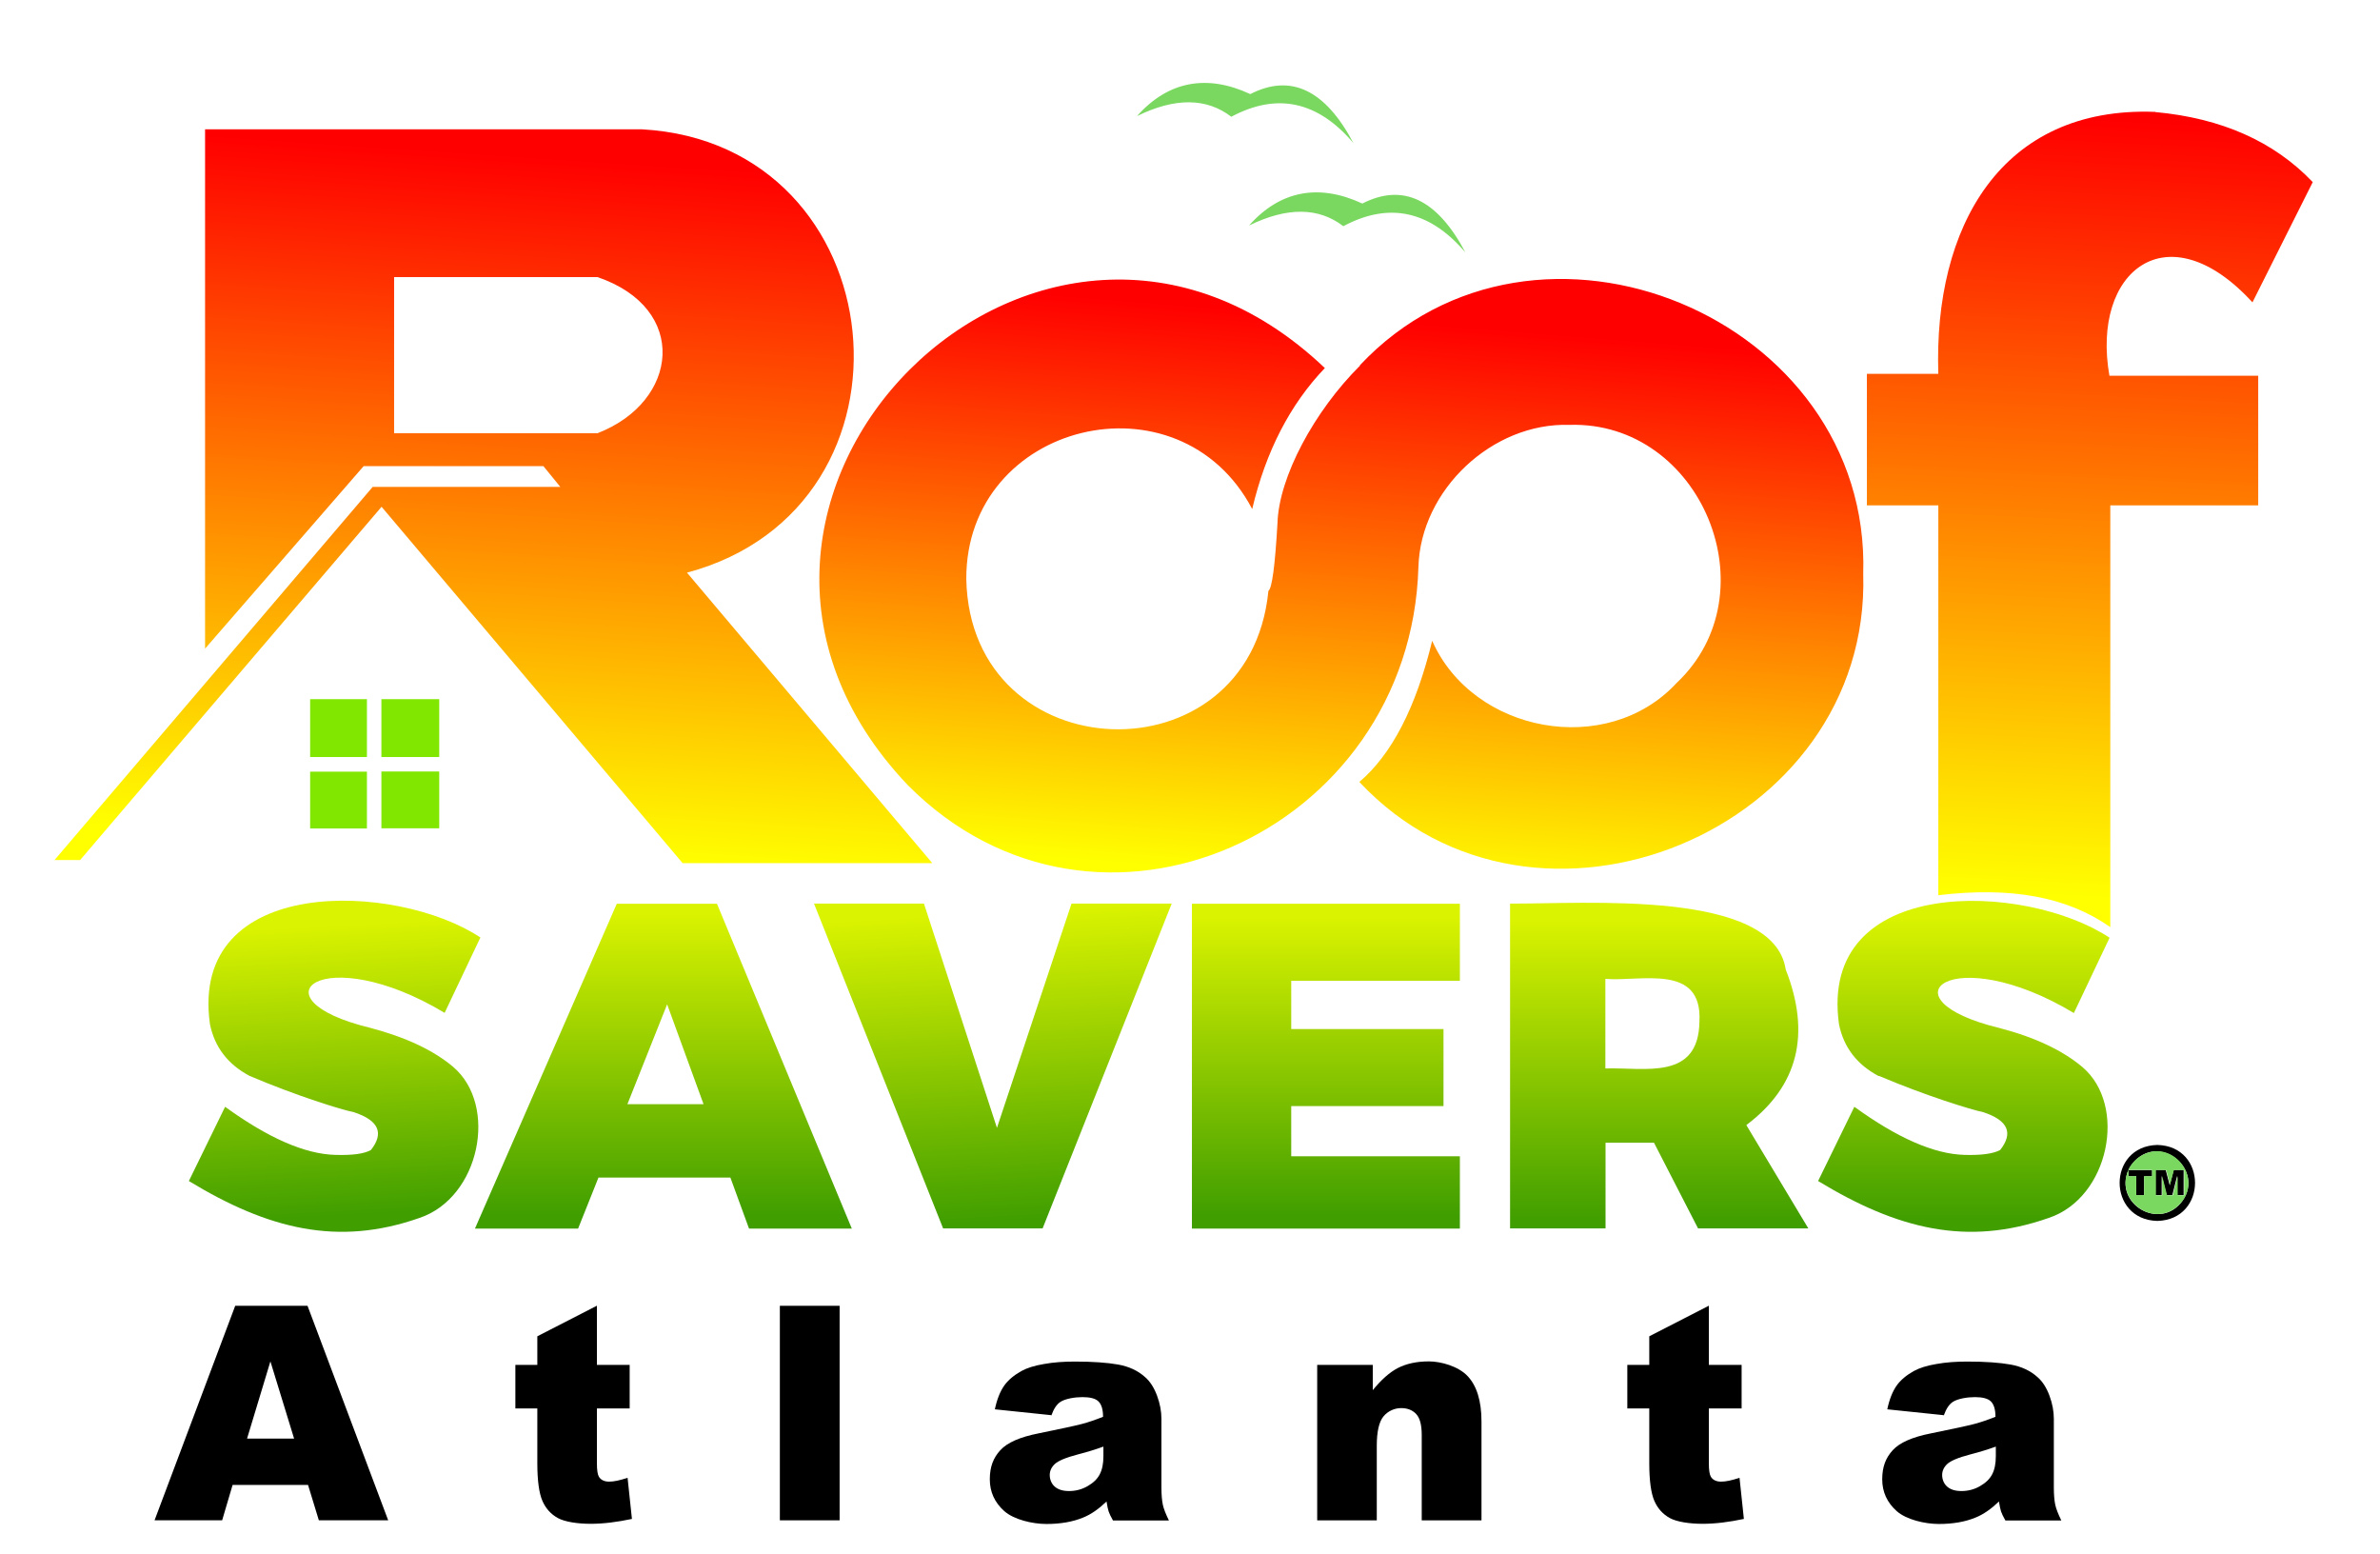
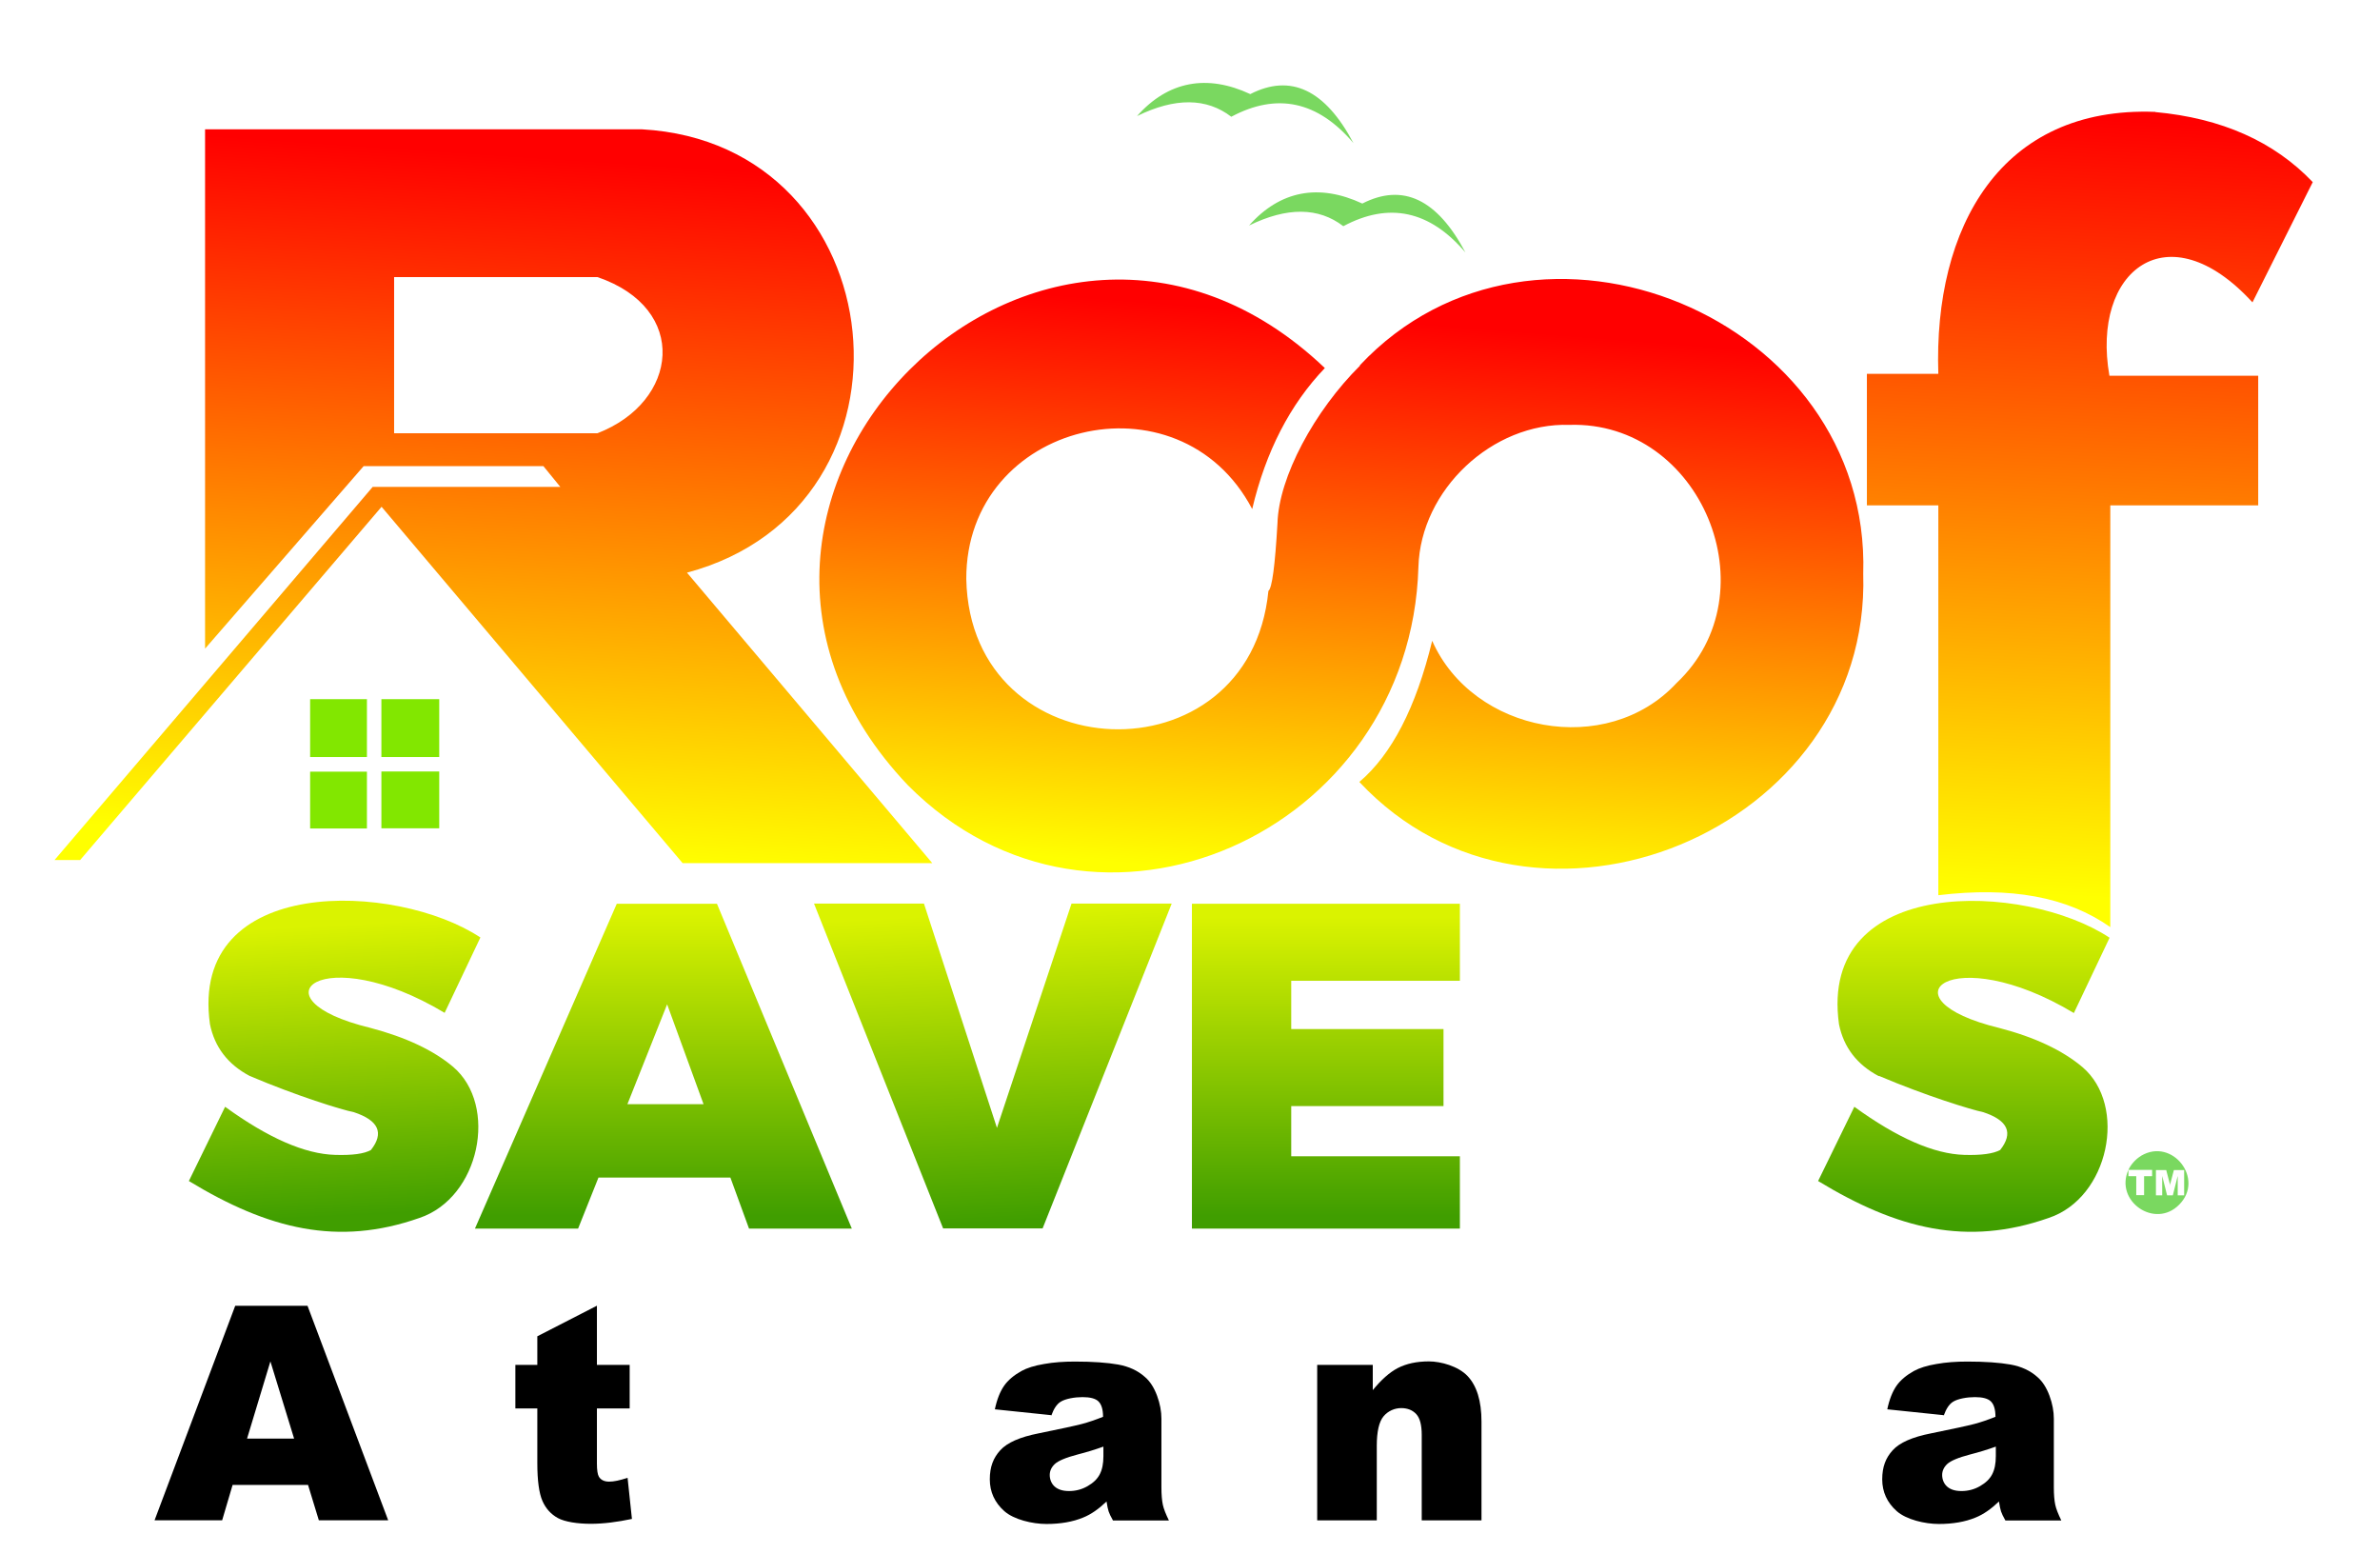
<svg xmlns="http://www.w3.org/2000/svg" xmlns:xlink="http://www.w3.org/1999/xlink" id="Layer_1" version="1.1" viewBox="0 0 1366 891.6">
  <defs>
    <style>
      .st0 {
        filter: url(#drop-shadow-1);
      }

      .st1 {
        fill: url(#linear-gradient2);
      }

      .st2 {
        fill: url(#linear-gradient1);
      }

      .st3 {
        fill: url(#linear-gradient3);
      }

      .st4 {
        fill: url(#linear-gradient6);
      }

      .st5 {
        fill: url(#linear-gradient8);
      }

      .st6 {
        fill: url(#linear-gradient7);
      }

      .st7 {
        fill: url(#linear-gradient5);
      }

      .st8 {
        fill: url(#linear-gradient4);
      }

      .st9 {
        fill: url(#linear-gradient);
      }

      .st10 {
        fill: #82e700;
      }

      .st11 {
        fill: #7ad860;
      }
    </style>
    <filter id="drop-shadow-1" x="1" y="17" width="1357" height="720" filterUnits="userSpaceOnUse">
      <feOffset dx="20" dy="20" />
      <feGaussianBlur result="blur" stdDeviation="10" />
      <feFlood flood-color="#000" flood-opacity=".9" />
      <feComposite in2="blur" operator="in" />
      <feComposite in="SourceGraphic" />
    </filter>
    <linearGradient id="linear-gradient" x1="932.2" y1="262" x2="932.2" y2="89" gradientTransform="translate(0 770) scale(1 -1)" gradientUnits="userSpaceOnUse">
      <stop offset="0" stop-color="#daf300" />
      <stop offset="1" stop-color="#409e00" />
    </linearGradient>
    <linearGradient id="linear-gradient1" x1="550.2" y1="266.4" x2="559.6" y2="89.4" xlink:href="#linear-gradient" />
    <linearGradient id="linear-gradient2" x1="360.7" y1="266" x2="360.7" y2="92.3" xlink:href="#linear-gradient" />
    <linearGradient id="linear-gradient3" x1="168" y1="259.1" x2="176.8" y2="92.3" xlink:href="#linear-gradient" />
    <linearGradient id="linear-gradient4" x1="1107.2" y1="263.7" x2="1107.2" y2="90" xlink:href="#linear-gradient" />
    <linearGradient id="linear-gradient5" x1="741" y1="263.7" x2="741" y2="92.3" xlink:href="#linear-gradient" />
    <linearGradient id="linear-gradient6" x1="290" y1="699.7" x2="263.5" y2="301.3" gradientTransform="translate(0 770) scale(1 -1)" gradientUnits="userSpaceOnUse">
      <stop offset="0" stop-color="red" />
      <stop offset="1" stop-color="#ff0" />
    </linearGradient>
    <linearGradient id="linear-gradient7" x1="761.9" y1="606.9" x2="736.6" y2="285.9" xlink:href="#linear-gradient6" />
    <linearGradient id="linear-gradient8" x1="1184" y1="721.6" x2="1162.1" y2="275.9" xlink:href="#linear-gradient6" />
  </defs>
  <g class="st0">
-     <path class="st9" d="M1004.9,536.3c-7-46.2-115.6-37.5-158.2-37.8v186.4h54.8v-49.2h27.8l25.3,49.2h63.3l-35.6-59.3c29.7-22.3,37.2-52.1,22.6-89.3M901.4,541.7c20.1,1.7,55.7-9.1,54,24.3-.4,34.3-31.4,26.4-54,27.1v-51.5Z" />
    <path class="st2" d="M652.5,498.5h-57.5l-42.8,128.7-41.9-128.7h-63.1l74.1,186.4h57.1l74.1-186.4Z" />
    <path class="st1" d="M252.6,685h59.2l11.7-29.3h75.7l10.7,29.3h59l-77.4-186.4h-57.5l-81.4,186.4M362.9,556.3l20.9,57.3h-43.7l22.8-57.3Z" />
    <path class="st3" d="M255.8,518c-48.2-32-167.4-36.5-155.3,49.7,2.7,13.2,10.3,23.1,22.8,29.7,27.1,11.5,53,19.5,59.8,20.8,14.2,4.7,17.5,11.9,9.8,21.7-3.9,2.2-10.7,3.1-20.6,2.8-17.4-.5-38.4-9.7-63.1-27.6l-20.8,42.6c45.6,27.7,85.6,37.6,132.3,21.2,34.7-11.6,45.4-64.5,19.4-86.7-11.4-9.6-27.2-17-47.6-22.4-69-16.7-27.3-50.6,42.7-8.6l20.5-43.2Z" />
    <path class="st8" d="M1058.5,597.4c27.1,11.5,53,19.4,59.8,20.8,14.2,4.7,17.4,11.9,9.7,21.7-3.9,2.1-10.7,3.1-20.6,2.8-17.4-.5-38.4-9.7-63.1-27.6l-20.8,42.6c45.6,27.7,85.6,37.6,132.3,21.2,34.7-11.5,45.4-64.5,19.4-86.6-11.4-9.6-27.3-17.1-47.6-22.4-69-16.7-27.3-50.6,42.7-8.6l20.5-43.2c-48.2-32-167.4-36.5-155.3,49.7,2.7,13.2,10.3,23.1,22.8,29.7Z" />
    <path class="st7" d="M817.9,542.8v-44.2h-153.8v186.4h153.8v-41.5h-96.8v-28.8h87.4v-44.2h-87.4v-27.7h96.8Z" />
-     <path d="M1218.2,637c-28.9.7-28.8,42.9,0,43.6,28.8-.7,28.9-42.9,0-43.6M1205.3,646.1c15.3-15.4,39.7,5.2,27.4,22.9-12.7,17.6-39.7,2.1-31.1-17.6v3.6h4.5v10.9h4.5v-10.9h4.6v-3.6h-13.6c.8-1.9,2.1-3.6,3.7-5.3M1227.6,651.3l-2.3,8.8-2.3-8.8h-5.9v14.5h3.6v-11.1l2.8,11.1h3.3l2.8-11.1v11.1h3.7v-14.5h-5.9Z" />
    <path class="st11" d="M1208.8,643.3c-3,1.8-5.8,4.9-7.2,8h13.6v3.6h-4.6v10.9h-4.5v-10.9h-4.5v-3.6c-8.1,17.9,15.2,34.1,29.1,20,14.8-14.7-3.9-38.7-21.8-28.1M1225.4,660.2l2.3-8.8h5.9v14.5h-3.7v-11.1l-2.8,11.1h-3.3l-2.8-11.1v11.1h-3.6v-14.5h5.9l2.3,8.8M761.9,96.8c-24.9-11.6-47.2-7.5-65,12.6,21.9-10.7,39.9-10.5,54.1.4,26.2-14,49.6-9,70.1,15.1-16.2-30.6-35.9-40-59.2-28.1M697.6,34c-24.8-11.6-47.2-7.5-65,12.6,21.9-10.7,39.9-10.5,54.1.4,26.2-14,49.6-9,70.1,15.1-16.2-30.6-36-40-59.2-28.1Z" />
    <path class="st4" d="M348.3,54.2c-.2,0-250.4,0-250.6,0v298l91-104.7h103.2l9.7,11.9h-107.7L11.3,473.5h14.7l173-202.7,172.8,204.5h143.3l-140.8-166.7c141.4-37.8,120.6-246.3-25.9-254.4M322.9,228.6h-116.7v-89.6h116.7c52.9,18,46.7,71.6,0,89.6Z" />
    <path class="st6" d="M760.6,189.8c-26.2,26-46.7,64-47.4,90.6-1.4,24.2-3.1,37.1-5.2,38.7-10.8,109.9-171.1,103.9-173.4-6.8-.3-90.3,122.2-119.9,164.1-40.2,7.8-33,21.7-60,41.7-80.9-162.2-154.3-393.7,77.2-239.3,239.4,108.2,108.9,288.6,27.7,293-125.3,1.3-44.2,42.4-82.9,86.7-81.5,75.5-2.3,116.5,96.4,61.4,148.2-40,43.1-116.8,28.6-140.2-24.3-9.3,38.4-23.3,65.3-41.8,81,100.8,107.8,293.7,28.1,289.2-119.4,4.6-147.3-188-227.1-288.9-119.7Z" />
    <path class="st10" d="M190.6,455.4v-32.6h-32.6v32.6h32.6M190.6,414.4v-33.2h-32.6v33.2h32.6M232.1,381.2h-33.2v33.2h33.2v-33.2M232.1,422.7h-33.2v32.6h33.2v-32.6Z" />
    <path class="st5" d="M1217,44.2c-88.6-3.4-127.3,66.1-124.5,150.3h-41v75.5h41v223.7c41.7-5,73.9.9,98.7,18.3v-242h84.9v-74.4h-85.4c-10.6-60.2,33.5-95.2,82.1-42.1l34.6-69c-22.2-23.3-52.3-36.7-90.4-40.2Z" />
  </g>
  <g>
-     <path d="M176.7,852.1h-43.2l-6,20.3h-38.8l46.3-123.1h41.5l46.3,123.1h-39.8l-6.2-20.3ZM168.8,825.5l-13.6-44.3-13.4,44.3h27Z" />
+     <path d="M176.7,852.1h-43.2l-6,20.3h-38.8l46.3-123.1h41.5l46.3,123.1h-39.8l-6.2-20.3M168.8,825.5l-13.6-44.3-13.4,44.3h27Z" />
    <path d="M342.6,749.3v33.9h18.8v25h-18.8v31.6c0,3.8.4,6.3,1.1,7.5,1.1,1.9,3.1,2.9,5.9,2.9s6-.7,10.6-2.2l2.5,23.6c-8.5,1.8-16.3,2.8-23.7,2.8s-14.8-1.1-18.8-3.3-7-5.5-8.9-9.9c-1.9-4.4-2.9-11.6-2.9-21.6v-31.4h-12.6v-25h12.6v-16.4l34.3-17.6Z" />
-     <path d="M447.6,749.3h34.3v123.1h-34.3v-123.1Z" />
    <path d="M603.7,812.1l-32.7-3.4c1.2-5.7,3-10.2,5.3-13.5,2.3-3.3,5.7-6.1,10-8.5,3.1-1.7,7.4-3.1,12.9-4,5.5-1,11.4-1.4,17.8-1.4,10.2,0,18.5.6,24.7,1.7,6.2,1.1,11.4,3.5,15.5,7.2,2.9,2.5,5.2,6.1,6.9,10.7s2.5,9,2.5,13.2v39.4c0,4.2.3,7.5.8,9.9.5,2.4,1.7,5.4,3.5,9.1h-32.1c-1.3-2.3-2.1-4-2.5-5.2-.4-1.2-.8-3.1-1.2-5.7-4.5,4.3-8.9,7.4-13.4,9.2-6,2.5-13.1,3.7-21.1,3.7s-18.7-2.5-24.2-7.4c-5.5-4.9-8.3-11-8.3-18.2s2-12.3,6-16.7c4-4.4,11.3-7.6,22-9.7,12.8-2.6,21.1-4.4,24.9-5.4,3.8-1,7.8-2.4,12.1-4.1,0-4.2-.9-7.1-2.6-8.8-1.7-1.7-4.8-2.5-9.2-2.5s-9.8.9-12.6,2.7c-2.2,1.4-3.9,4-5.3,7.9ZM633.3,830.1c-4.7,1.7-9.6,3.2-14.7,4.5-6.9,1.8-11.3,3.7-13.2,5.5-1.9,1.8-2.9,3.9-2.9,6.3s.9,4.9,2.8,6.6c1.9,1.7,4.6,2.6,8.3,2.6s7.3-.9,10.6-2.8,5.6-4.1,7-6.8c1.4-2.7,2.1-6.1,2.1-10.4v-5.5Z" />
    <path d="M756.1,783.2h31.8v14.5c4.8-5.9,9.6-10.2,14.4-12.7,4.9-2.5,10.8-3.8,17.8-3.8s16.9,2.8,22.2,8.4c5.3,5.6,8,14.3,8,26.1v56.7h-34.3v-49c0-5.6-1-9.6-3.1-11.9-2.1-2.3-5-3.5-8.7-3.5s-7.5,1.6-10.1,4.7c-2.6,3.1-3.9,8.8-3.9,16.9v42.8h-34.2v-89.2Z" />
-     <path d="M980.8,749.3v33.9h18.8v25h-18.8v31.6c0,3.8.4,6.3,1.1,7.5,1.1,1.9,3.1,2.9,5.9,2.9s6-.7,10.6-2.2l2.5,23.6c-8.5,1.8-16.3,2.8-23.7,2.8s-14.8-1.1-18.8-3.3-7-5.5-8.9-9.9c-1.9-4.4-2.9-11.6-2.9-21.6v-31.4h-12.6v-25h12.6v-16.4l34.3-17.6Z" />
    <path d="M1115.9,812.1l-32.7-3.4c1.2-5.7,3-10.2,5.3-13.5,2.3-3.3,5.7-6.1,10-8.5,3.1-1.7,7.4-3.1,12.9-4,5.5-1,11.4-1.4,17.8-1.4,10.2,0,18.5.6,24.7,1.7,6.2,1.1,11.4,3.5,15.5,7.2,2.9,2.5,5.2,6.1,6.9,10.7s2.5,9,2.5,13.2v39.4c0,4.2.3,7.5.8,9.9.5,2.4,1.7,5.4,3.5,9.1h-32.1c-1.3-2.3-2.1-4-2.5-5.2-.4-1.2-.8-3.1-1.2-5.7-4.5,4.3-8.9,7.4-13.4,9.2-6,2.5-13.1,3.7-21.1,3.7s-18.7-2.5-24.2-7.4c-5.5-4.9-8.3-11-8.3-18.2s2-12.3,6-16.7c4-4.4,11.3-7.6,22-9.7,12.8-2.6,21.1-4.4,24.9-5.4,3.8-1,7.8-2.4,12.1-4.1,0-4.2-.9-7.1-2.6-8.8-1.7-1.7-4.8-2.5-9.2-2.5s-9.8.9-12.6,2.7c-2.2,1.4-3.9,4-5.3,7.9ZM1145.5,830.1c-4.7,1.7-9.6,3.2-14.7,4.5-6.9,1.8-11.3,3.7-13.2,5.5-1.9,1.8-2.9,3.9-2.9,6.3s.9,4.9,2.8,6.6c1.9,1.7,4.6,2.6,8.3,2.6s7.3-.9,10.6-2.8,5.6-4.1,7-6.8c1.4-2.7,2.1-6.1,2.1-10.4v-5.5Z" />
  </g>
</svg>